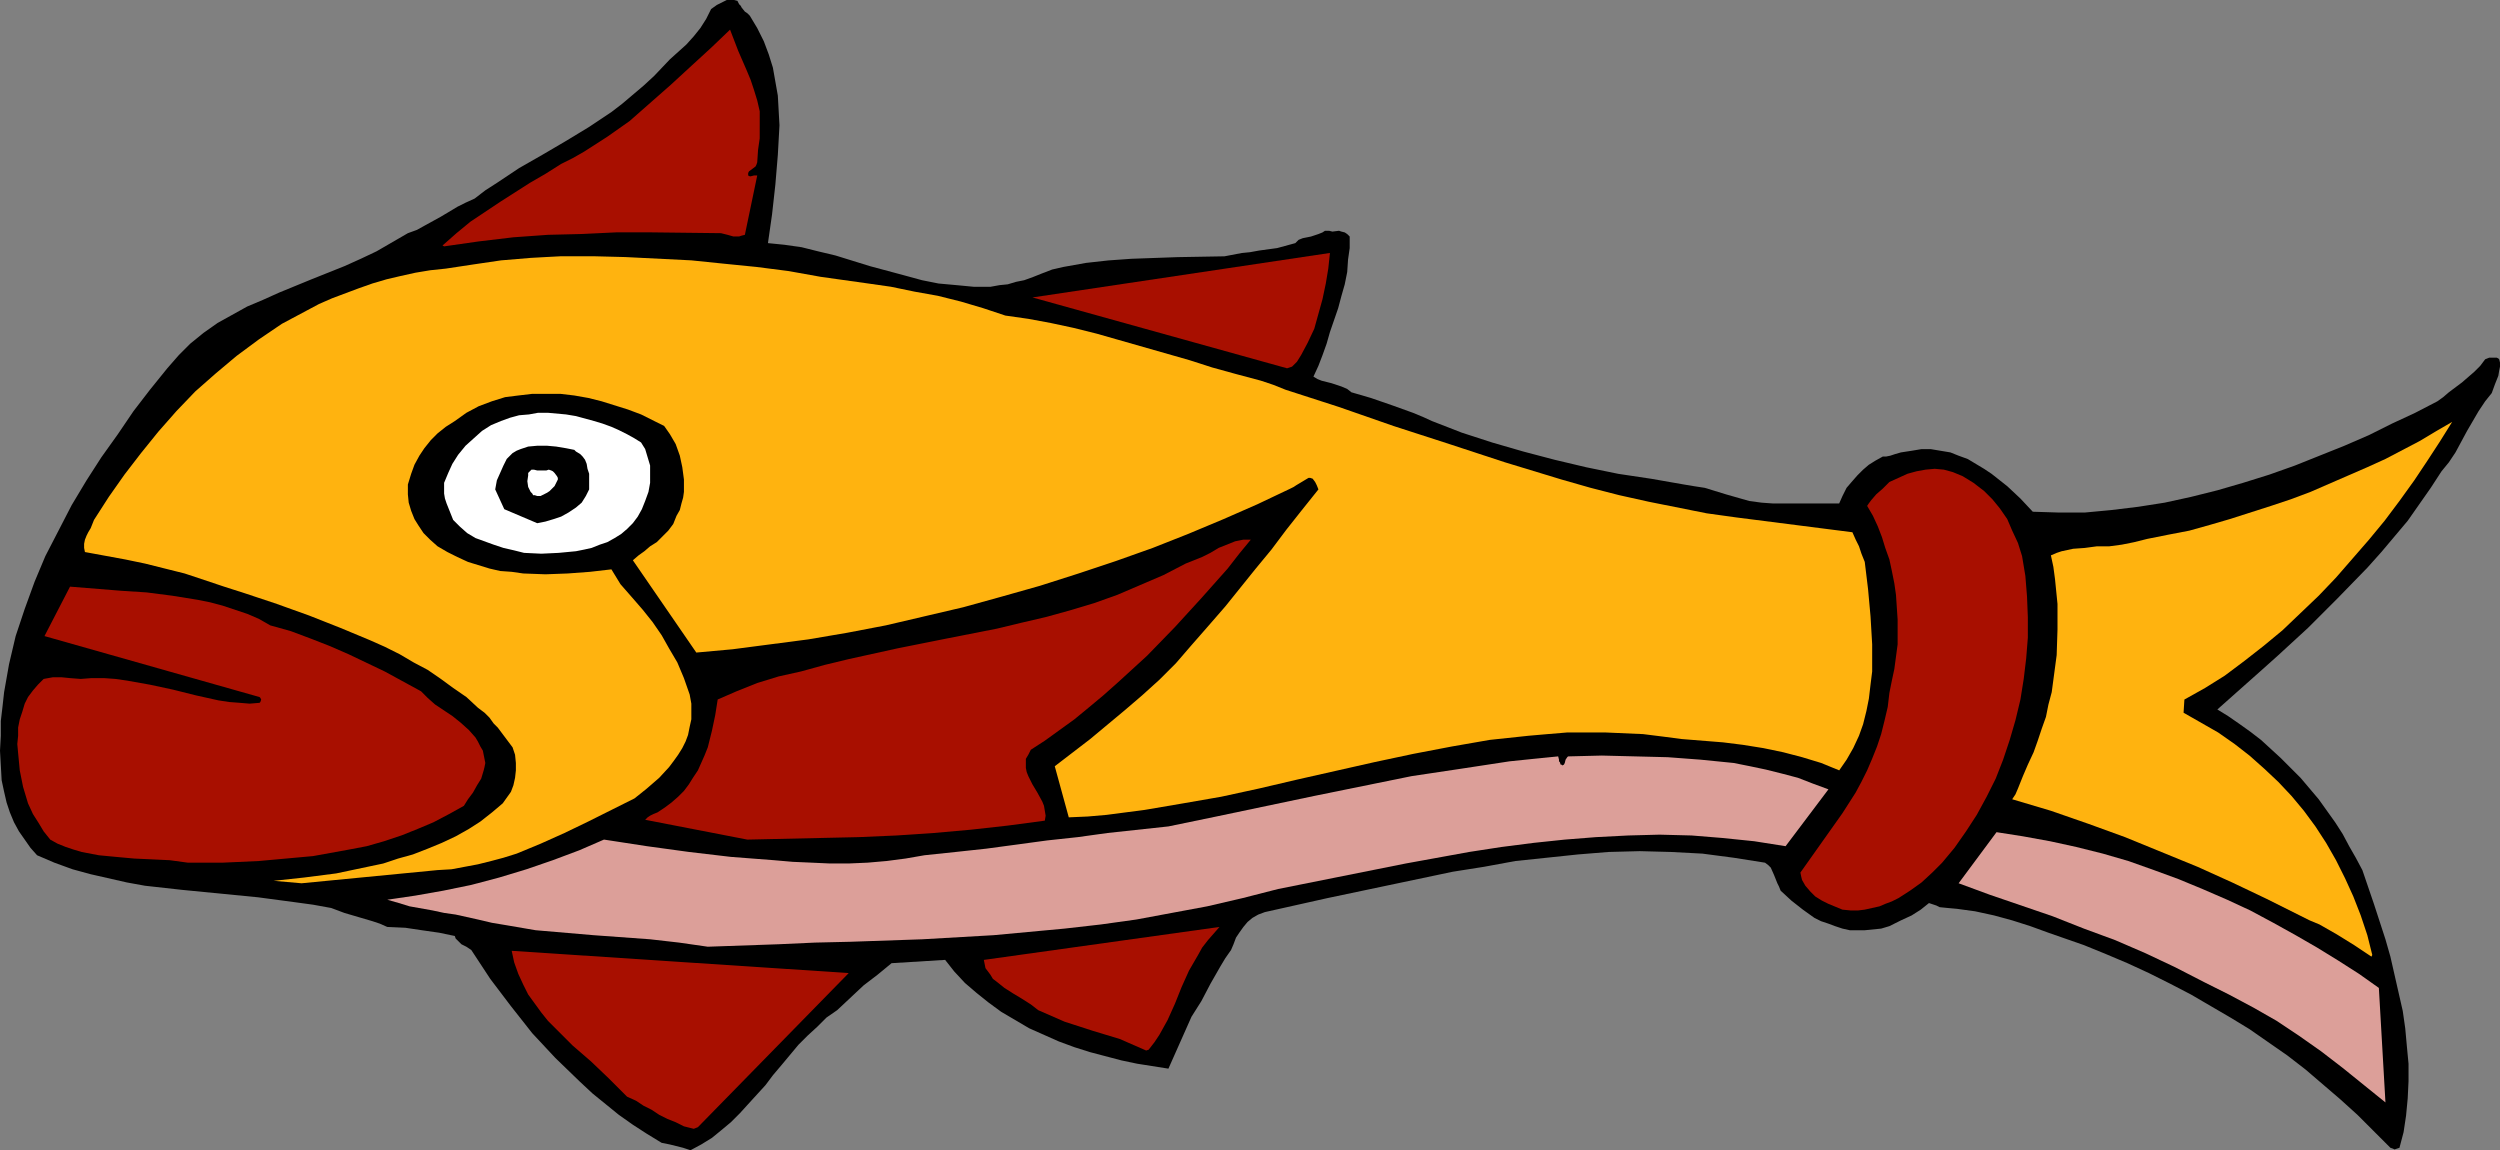
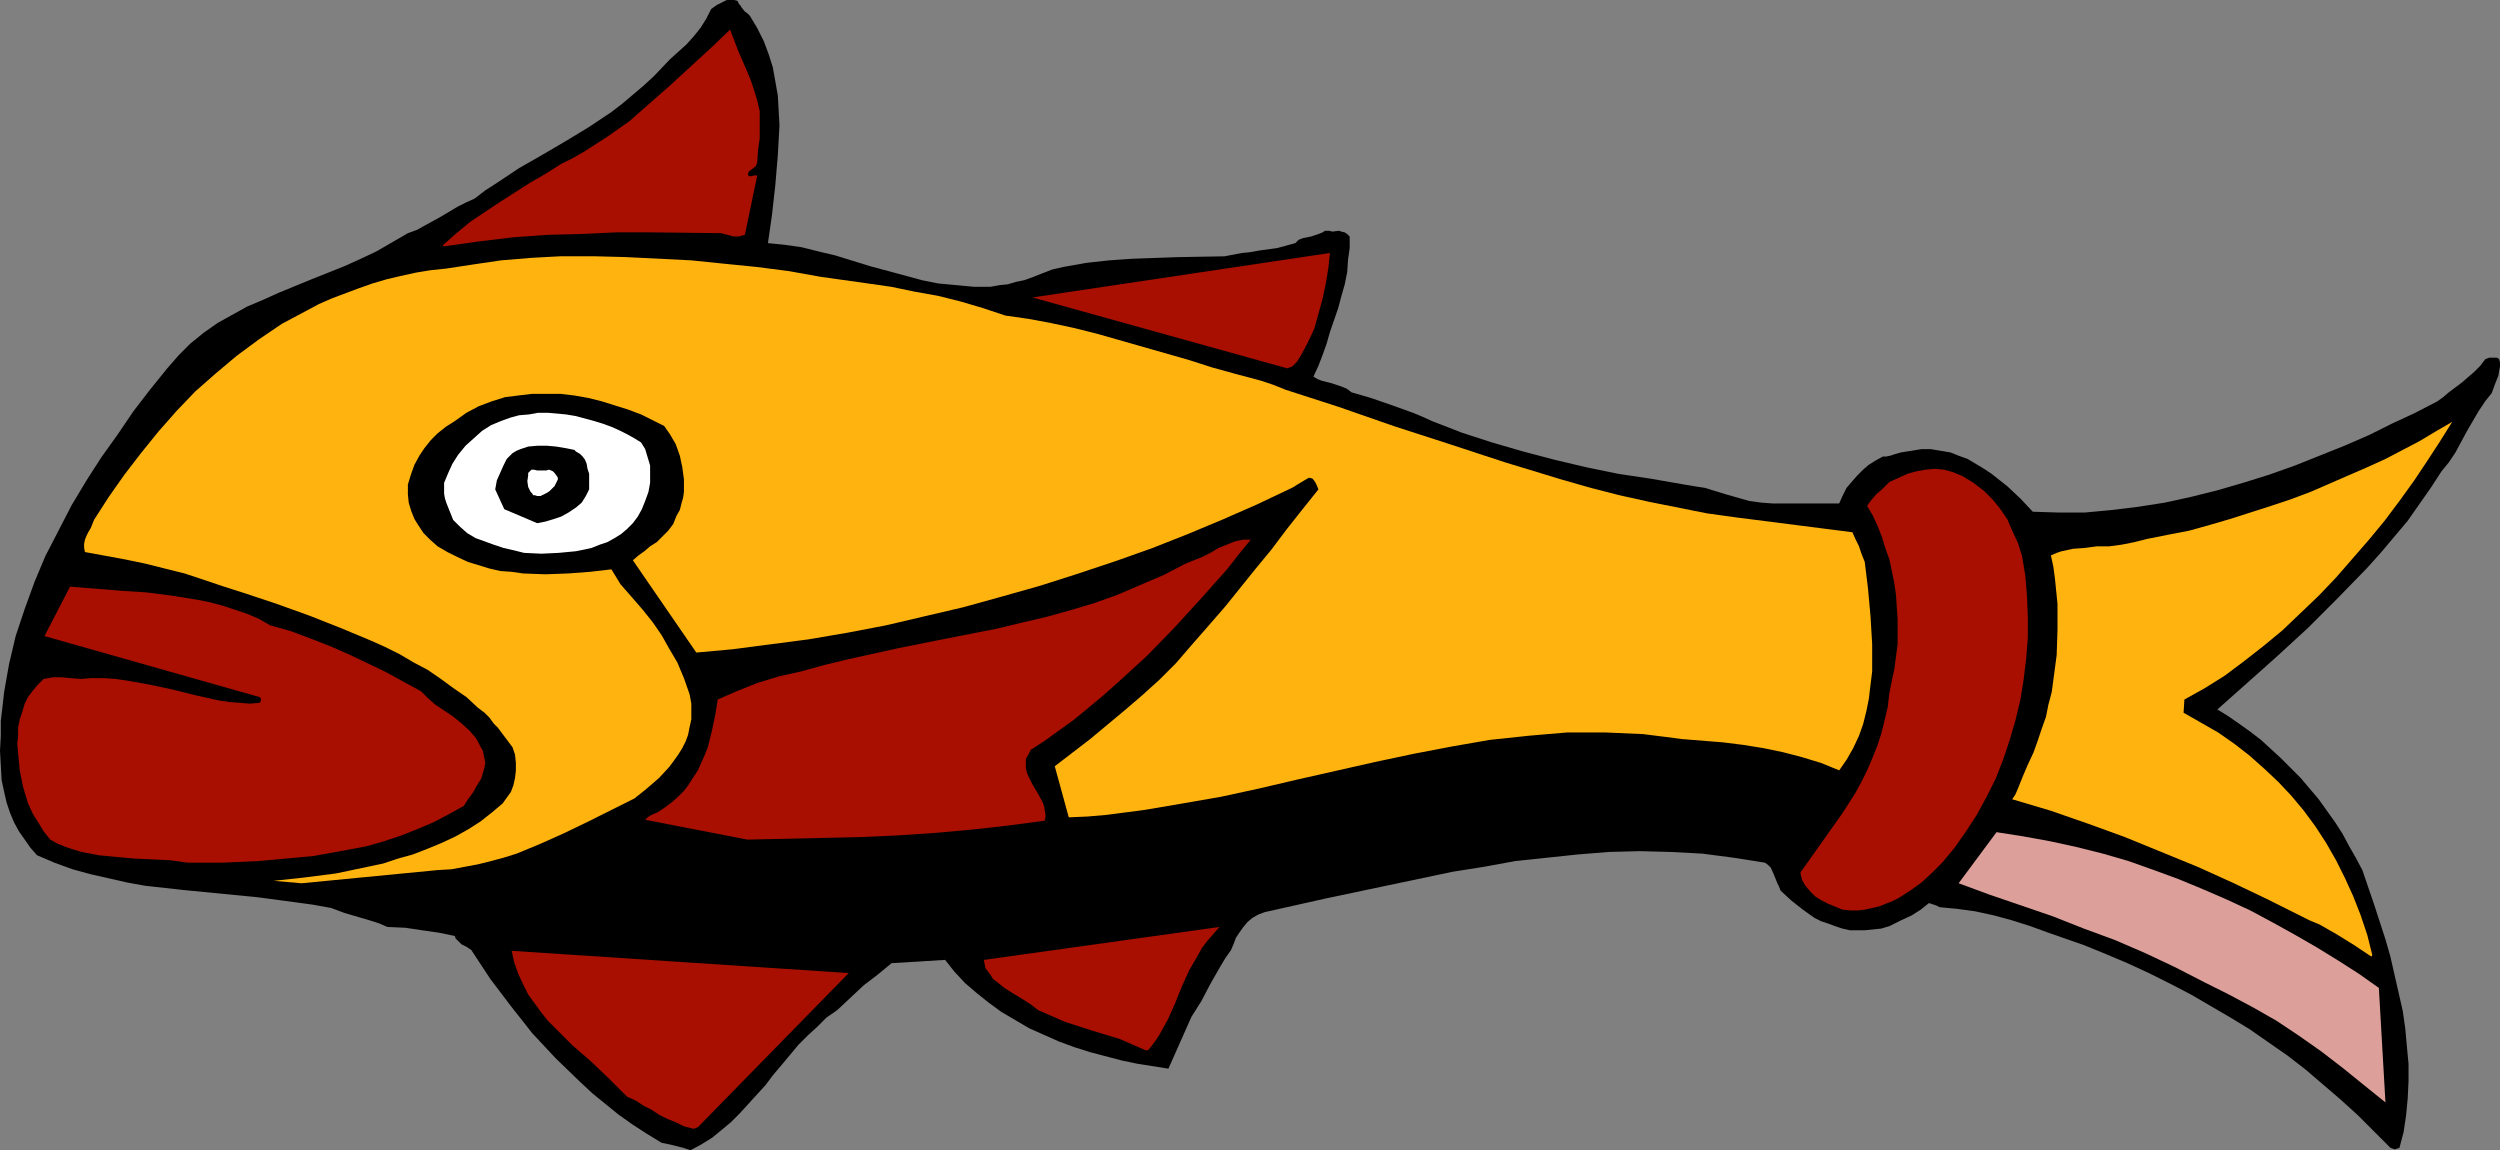
<svg xmlns="http://www.w3.org/2000/svg" xmlns:ns1="http://sodipodi.sourceforge.net/DTD/sodipodi-0.dtd" xmlns:ns2="http://www.inkscape.org/namespaces/inkscape" version="1.0" width="129.724mm" height="59.685mm" id="svg15" ns1:docname="Fish 09.wmf">
  <rect width="100%" height="100%" fill="#808080" stroke="none" />
  <ns1:namedview id="namedview15" pagecolor="#ffffff" bordercolor="#000000" borderopacity="0.25" ns2:showpageshadow="2" ns2:pageopacity="0.0" ns2:pagecheckerboard="0" ns2:deskcolor="#d1d1d1" ns2:document-units="mm" />
  <defs id="defs1">
    <pattern id="WMFhbasepattern" patternUnits="userSpaceOnUse" width="6" height="6" x="0" y="0" />
  </defs>
  <path style="fill:#000000;fill-opacity:1;fill-rule:evenodd;stroke:none" d="m 135.421,225.581 2.101,-1.131 2.101,-1.293 1.778,-1.454 1.939,-1.616 1.778,-1.778 1.616,-1.778 3.394,-3.717 1.454,-1.939 1.778,-2.101 3.232,-3.878 1.778,-1.778 1.939,-1.778 1.778,-1.778 2.101,-1.454 5.171,-4.848 2.747,-2.101 2.747,-2.262 10.504,-0.646 1.778,2.262 2.101,2.262 2.262,1.939 2.424,1.939 2.424,1.778 2.747,1.616 2.747,1.616 2.909,1.293 2.909,1.293 3.07,1.131 3.07,0.97 3.07,0.808 3.07,0.808 3.07,0.646 3.07,0.485 3.07,0.485 4.525,-10.18 1.939,-3.07 1.778,-3.393 1.939,-3.393 0.97,-1.616 1.131,-1.616 0.485,-1.131 0.485,-1.293 0.646,-0.97 0.808,-1.131 0.808,-0.97 0.97,-0.808 1.131,-0.646 1.293,-0.485 12.282,-2.747 12.282,-2.585 12.282,-2.585 6.141,-0.97 6.141,-1.131 6.141,-0.646 6.141,-0.646 5.979,-0.485 6.141,-0.162 6.141,0.162 6.141,0.323 6.141,0.808 6.141,0.97 0.646,0.485 0.485,0.485 0.646,1.454 0.323,0.808 0.323,0.808 0.323,0.646 0.323,0.808 2.101,1.939 2.262,1.778 2.262,1.616 1.293,0.646 1.454,0.485 1.293,0.485 1.454,0.485 1.454,0.323 h 1.454 1.454 l 1.616,-0.162 1.616,-0.162 1.616,-0.485 2.262,-1.131 2.101,-0.97 1.778,-1.131 1.616,-1.293 0.485,0.162 0.485,0.162 0.485,0.162 0.646,0.323 1.616,0.162 1.778,0.162 3.555,0.485 3.717,0.808 3.555,0.97 3.555,1.131 3.555,1.293 6.949,2.424 4.363,1.778 4.202,1.778 4.202,1.939 4.202,2.101 4.04,2.101 3.878,2.262 3.878,2.262 3.717,2.262 3.717,2.585 3.717,2.585 3.555,2.747 3.394,2.909 3.394,2.909 3.394,3.07 3.232,3.232 3.232,3.232 0.485,0.162 0.323,0.162 0.485,-0.162 0.485,-0.162 0.808,-3.07 0.485,-3.232 0.323,-3.393 0.162,-3.393 v -3.393 l -0.323,-3.393 -0.323,-3.555 -0.485,-3.393 -0.808,-3.555 -0.808,-3.555 -0.808,-3.555 -0.97,-3.393 -2.262,-6.948 -2.262,-6.625 -1.293,-2.424 -1.293,-2.262 -1.293,-2.424 -1.454,-2.262 -1.616,-2.262 -1.616,-2.262 -1.778,-2.101 -1.778,-2.101 -1.939,-1.939 -1.939,-1.939 -1.939,-1.778 -1.939,-1.778 -2.101,-1.616 -2.262,-1.616 -2.101,-1.454 -2.101,-1.293 5.818,-5.171 2.909,-2.585 3.07,-2.747 5.979,-5.494 5.818,-5.817 5.818,-5.979 2.747,-3.07 2.586,-3.07 2.586,-3.07 2.262,-3.232 2.262,-3.232 2.101,-3.232 1.454,-1.778 1.293,-1.939 2.262,-4.201 1.131,-1.939 1.131,-1.939 1.293,-1.939 1.293,-1.616 0.646,-1.778 0.323,-0.808 0.323,-0.808 0.162,-0.97 0.162,-0.808 v -0.808 l -0.162,-0.646 -0.162,-0.162 -0.323,-0.162 h -0.646 -0.808 l -0.808,0.323 -0.97,1.293 -1.131,1.131 -2.424,2.101 -2.586,1.939 -1.131,0.97 -1.131,0.808 -4.363,2.262 -4.525,2.101 -4.525,2.262 -4.848,2.101 -4.848,1.939 -4.848,1.939 -5.01,1.778 -5.171,1.616 -5.01,1.454 -5.171,1.293 -5.171,1.131 -5.171,0.808 -5.333,0.646 -5.171,0.485 h -5.01 l -5.171,-0.162 -2.424,-2.585 -2.586,-2.424 -3.07,-2.424 -1.454,-0.97 -1.616,-0.97 -1.616,-0.97 -1.778,-0.646 -1.616,-0.646 -1.939,-0.323 -1.939,-0.323 h -1.778 l -1.939,0.323 -2.101,0.323 -1.131,0.323 -0.97,0.323 -0.808,0.162 h -0.646 l -1.454,0.808 -1.293,0.808 -1.131,0.97 -1.131,1.131 -1.131,1.293 -0.97,1.131 -0.808,1.616 -0.646,1.454 h -12.928 l -2.262,-0.162 -2.424,-0.323 -2.262,-0.646 -2.262,-0.646 -2.101,-0.646 -2.101,-0.646 -2.101,-0.323 -1.939,-0.323 -6.464,-1.131 -6.464,-0.97 -6.302,-1.293 -6.141,-1.454 -6.141,-1.616 -6.141,-1.778 -5.979,-1.939 -5.818,-2.262 -1.778,-0.808 -1.939,-0.808 -4.04,-1.454 -4.202,-1.454 -3.878,-1.131 -0.808,-0.646 -1.131,-0.485 -1.939,-0.646 -1.939,-0.485 -0.808,-0.323 -0.808,-0.485 0.97,-2.101 0.808,-2.101 0.808,-2.262 0.646,-2.262 1.616,-4.686 0.646,-2.424 0.646,-2.262 0.485,-2.424 0.162,-2.424 0.323,-2.262 v -2.262 l -0.485,-0.485 -0.485,-0.323 -0.646,-0.162 -0.485,-0.162 -1.293,0.162 -0.646,-0.162 h -0.808 l -0.485,0.323 -0.808,0.323 -1.454,0.485 -1.616,0.323 -0.808,0.323 -0.646,0.646 -1.778,0.485 -1.778,0.485 -3.555,0.485 -1.778,0.323 -1.616,0.162 -3.394,0.646 -9.211,0.162 -4.525,0.162 -4.525,0.162 -4.525,0.323 -4.363,0.485 -4.525,0.808 -2.101,0.485 -2.101,0.808 -1.616,0.646 -1.778,0.646 -1.616,0.323 -1.616,0.485 -1.616,0.162 -1.778,0.323 h -3.232 l -3.394,-0.323 -3.555,-0.323 -3.232,-0.646 -3.555,-0.97 -6.626,-1.778 -6.787,-2.101 -3.394,-0.808 -3.232,-0.808 -3.394,-0.485 -3.232,-0.323 0.808,-5.656 0.646,-5.817 0.485,-5.817 0.162,-2.909 0.162,-2.909 -0.162,-2.909 -0.162,-2.909 -0.485,-2.747 -0.485,-2.747 -0.808,-2.585 -0.97,-2.585 -1.293,-2.585 -1.454,-2.424 -0.485,-0.485 -0.485,-0.323 -0.646,-0.808 -0.162,-0.323 -0.323,-0.323 -0.323,-0.646 L 143.985,0 h -0.808 -0.646 l -0.646,0.323 -1.293,0.646 -1.131,0.808 -0.97,1.939 -1.131,1.778 -1.293,1.616 -1.454,1.616 -3.232,2.909 -3.07,3.232 -2.101,1.939 -2.101,1.778 -2.101,1.778 -2.101,1.616 -4.363,2.909 -4.525,2.747 -4.686,2.747 -4.525,2.585 -4.363,2.909 -2.262,1.454 -2.101,1.616 -1.778,0.808 -1.616,0.808 -3.232,1.939 -3.232,1.778 -1.454,0.808 -1.778,0.646 -3.07,1.778 -3.07,1.778 -3.07,1.454 -3.232,1.454 -6.464,2.585 -6.302,2.585 -3.232,1.454 -3.07,1.293 -2.909,1.616 -2.909,1.616 -2.747,1.939 -2.586,2.101 -2.262,2.262 -1.131,1.293 -1.131,1.293 -3.394,4.201 -3.232,4.201 -3.07,4.525 -3.232,4.525 -2.909,4.525 -2.909,4.848 -2.586,5.009 -2.586,5.009 -2.101,5.009 -1.939,5.332 -1.778,5.332 -1.293,5.494 -0.485,2.747 -0.485,2.747 -0.323,2.909 -0.323,2.747 v 2.909 L 0,147.209 l 0.162,2.909 0.162,2.909 0.485,2.262 0.485,2.101 0.646,1.939 0.808,1.939 0.97,1.778 1.131,1.616 1.131,1.616 1.293,1.454 3.394,1.454 3.555,1.293 3.555,0.97 3.555,0.808 3.555,0.808 3.555,0.646 7.272,0.808 14.867,1.454 7.272,0.97 3.555,0.485 3.555,0.646 2.586,0.97 2.747,0.808 2.747,0.808 1.454,0.485 1.454,0.646 3.555,0.162 3.232,0.485 3.394,0.485 3.07,0.646 0.162,0.485 0.323,0.323 0.808,0.808 0.97,0.485 0.97,0.646 3.717,5.656 4.04,5.333 4.202,5.332 2.262,2.424 2.262,2.424 4.848,4.686 2.424,2.262 2.586,2.101 2.586,2.101 2.747,1.939 2.747,1.778 2.909,1.778 1.616,0.323 1.293,0.323 1.293,0.323 z" id="path1" />
  <path style="fill:#a80f00;fill-opacity:1;fill-rule:evenodd;stroke:none" d="m 136.875,221.056 29.573,-30.218 -66.094,-4.363 0.485,2.262 0.808,2.262 0.97,2.101 0.97,1.939 1.293,1.778 1.293,1.778 1.293,1.616 1.616,1.616 3.232,3.232 3.555,3.07 3.555,3.393 3.555,3.555 1.778,0.808 1.454,0.97 1.616,0.808 1.454,0.97 1.616,0.808 1.616,0.646 1.616,0.808 1.939,0.485 z" id="path2" />
  <path style="fill:#dc9f99;fill-opacity:1;fill-rule:evenodd;stroke:none" d="m 467.831,216.209 -1.293,-22.461 -3.878,-2.747 -4.04,-2.585 -4.202,-2.585 -4.202,-2.424 -4.363,-2.424 -4.525,-2.424 -4.525,-2.101 -4.848,-2.101 -4.686,-1.939 -4.848,-1.778 -5.01,-1.778 -5.01,-1.454 -5.171,-1.293 -5.171,-1.131 -5.333,-0.97 -5.171,-0.808 -7.434,10.019 3.07,1.131 3.07,1.131 6.141,2.101 6.141,2.101 6.141,2.424 6.141,2.262 5.979,2.585 5.818,2.747 5.656,2.909 4.848,2.424 4.848,2.585 4.525,2.585 4.363,2.909 4.363,3.07 4.202,3.232 4.202,3.393 z" id="path3" />
  <path style="fill:#a80f00;fill-opacity:1;fill-rule:evenodd;stroke:none" d="m 225.27,205.867 1.131,-1.454 0.97,-1.454 1.616,-2.909 1.454,-3.232 0.646,-1.616 0.646,-1.616 1.454,-3.232 1.778,-3.07 0.808,-1.454 1.131,-1.454 1.131,-1.293 1.131,-1.293 -46.218,6.464 0.162,0.808 0.162,0.808 0.485,0.646 0.485,0.646 0.485,0.808 0.646,0.485 1.616,1.293 1.778,1.131 1.616,0.97 1.778,1.131 1.454,1.131 2.586,1.131 2.586,1.131 5.494,1.778 5.333,1.616 2.586,1.131 2.586,1.131 z" id="path4" />
  <path style="fill:#ffb30f;fill-opacity:1;fill-rule:evenodd;stroke:none" d="m 465.246,187.284 -0.97,-3.878 -1.293,-3.878 -1.454,-3.717 -1.616,-3.555 -1.778,-3.555 -1.939,-3.393 -2.101,-3.232 -2.262,-3.07 -2.424,-2.909 -2.586,-2.747 -2.747,-2.585 -2.909,-2.585 -2.909,-2.262 -3.232,-2.262 -3.394,-1.939 -3.394,-1.939 0.162,-2.585 v 0 l 4.04,-2.262 3.878,-2.424 3.878,-2.909 3.717,-2.909 3.717,-3.07 3.555,-3.393 3.555,-3.393 3.394,-3.555 3.232,-3.717 3.232,-3.717 3.07,-3.717 2.909,-3.878 2.909,-4.04 2.586,-3.878 2.424,-3.717 2.424,-3.878 -3.07,1.778 -3.232,1.939 -3.394,1.778 -3.394,1.778 -3.555,1.616 -3.717,1.616 -7.434,3.232 -3.878,1.454 -3.878,1.293 -4.04,1.293 -4.04,1.293 -3.878,1.131 -4.04,1.131 -4.202,0.808 -4.04,0.808 -2.586,0.646 -2.424,0.485 -2.424,0.323 h -2.424 l -2.424,0.323 -2.262,0.162 -2.262,0.485 -0.97,0.323 -1.131,0.485 0.485,2.262 0.323,2.424 0.485,4.848 v 2.585 2.424 l -0.162,5.009 -0.323,2.424 -0.323,2.424 -0.323,2.424 -0.646,2.424 -0.485,2.424 -0.808,2.262 -0.808,2.424 -0.808,2.262 -1.131,2.424 -0.97,2.262 -0.97,2.424 -0.485,1.131 -0.646,0.97 7.595,2.262 7.434,2.585 7.11,2.585 7.11,2.909 7.11,2.909 6.787,3.07 6.787,3.232 6.464,3.232 1.939,0.97 1.939,0.808 3.394,1.939 3.394,2.101 3.394,2.262 z" id="path5" />
-   <path style="fill:#dc9f99;fill-opacity:1;fill-rule:evenodd;stroke:none" d="m 138.814,185.668 13.898,-0.485 7.11,-0.323 6.949,-0.162 14.059,-0.485 14.059,-0.808 6.949,-0.646 6.949,-0.646 7.11,-0.808 6.949,-0.97 6.949,-1.293 6.949,-1.293 6.949,-1.616 6.949,-1.778 25.048,-5.009 12.443,-2.262 6.302,-0.97 6.302,-0.808 6.141,-0.646 6.141,-0.485 6.302,-0.323 6.141,-0.162 6.302,0.162 5.979,0.485 6.302,0.646 6.141,0.97 8.403,-11.15 -3.07,-1.131 -2.909,-1.131 -3.07,-0.808 -3.232,-0.808 -3.07,-0.646 -3.232,-0.646 -3.232,-0.323 -3.232,-0.323 -6.464,-0.485 -6.464,-0.162 -6.464,-0.162 -6.464,0.162 h -0.162 l -0.162,0.162 -0.323,0.485 -0.162,0.646 -0.162,0.323 -0.323,0.162 -0.162,-0.162 h -0.162 l -0.162,-0.485 -0.162,-0.162 v -0.323 l -0.162,-0.646 -4.848,0.485 -4.686,0.485 -9.534,1.454 -9.696,1.454 -9.534,1.939 -9.534,1.939 -19.23,4.04 -9.373,1.939 -5.979,0.646 -5.979,0.646 -5.818,0.808 -5.979,0.646 -11.958,1.616 -5.979,0.646 -6.141,0.646 -3.717,0.646 -3.717,0.485 -3.717,0.323 -3.717,0.162 h -3.717 l -3.555,-0.162 -3.717,-0.162 -3.717,-0.323 -4.202,-0.323 -4.202,-0.323 -8.242,-0.97 -8.242,-1.131 -8.403,-1.293 -4.848,2.101 -5.171,1.939 -5.171,1.778 -5.333,1.616 -5.494,1.454 -5.494,1.131 -5.494,0.97 -5.494,0.808 2.262,0.646 2.101,0.646 4.525,0.808 2.262,0.485 2.262,0.323 4.363,0.97 2.747,0.646 2.909,0.485 5.656,0.97 5.656,0.485 5.656,0.485 11.15,0.808 5.656,0.646 z" id="path6" />
  <path style="fill:#a80f00;fill-opacity:1;fill-rule:evenodd;stroke:none" d="m 361.337,178.396 1.616,0.162 h 1.454 l 1.293,-0.162 1.454,-0.323 1.454,-0.323 1.131,-0.485 1.293,-0.485 1.293,-0.646 2.262,-1.454 2.262,-1.616 2.101,-1.939 1.939,-1.939 2.424,-2.909 2.262,-3.232 2.101,-3.232 1.939,-3.555 1.778,-3.555 1.454,-3.717 1.293,-3.878 1.131,-3.878 0.97,-4.04 0.646,-4.04 0.485,-4.04 0.323,-4.04 v -4.04 l -0.162,-4.04 -0.323,-4.04 -0.646,-3.878 -0.808,-2.585 -1.131,-2.424 -0.97,-2.262 -1.454,-2.101 -1.454,-1.778 -1.616,-1.616 -2.101,-1.616 -2.101,-1.293 -1.939,-0.808 -1.778,-0.485 -1.778,-0.162 -1.778,0.162 -1.778,0.323 -1.778,0.485 -1.778,0.808 -1.778,0.808 -1.293,1.293 -1.293,1.131 -0.97,1.131 -0.485,0.646 -0.323,0.485 1.131,1.939 0.97,2.101 0.808,2.101 0.646,2.101 0.808,2.262 0.485,2.262 0.485,2.424 0.323,2.262 0.162,2.424 0.162,2.424 v 2.424 2.424 l -0.323,2.424 -0.323,2.424 -0.485,2.262 -0.485,2.424 -0.323,2.747 -0.646,2.747 -0.646,2.585 -0.808,2.424 -0.97,2.424 -0.97,2.262 -1.131,2.262 -1.131,2.101 -2.586,4.04 -2.747,3.878 -2.747,3.878 -2.747,3.878 0.162,0.808 0.162,0.646 0.646,1.131 0.97,1.131 0.97,0.97 1.293,0.808 1.293,0.646 z" id="path7" />
  <path style="fill:#ffb30f;fill-opacity:1;fill-rule:evenodd;stroke:none" d="m 59.146,173.226 26.664,-2.585 2.747,-0.162 2.586,-0.485 2.586,-0.485 2.586,-0.646 2.424,-0.646 2.586,-0.808 4.686,-1.939 4.686,-2.101 4.686,-2.262 2.262,-1.131 2.262,-1.131 4.525,-2.262 2.424,-1.939 2.424,-2.101 1.939,-2.101 0.97,-1.293 0.808,-1.131 0.808,-1.293 0.646,-1.293 0.485,-1.293 0.323,-1.616 0.323,-1.454 v -1.454 -1.616 l -0.323,-1.778 -1.131,-3.232 -1.293,-3.07 -1.616,-2.747 -1.454,-2.585 -1.778,-2.585 -1.939,-2.424 -2.101,-2.424 -2.262,-2.585 -1.778,-2.909 v 0 l -4.202,0.485 -4.363,0.323 -4.363,0.162 -4.363,-0.162 -2.262,-0.323 -2.262,-0.162 -2.101,-0.485 -2.101,-0.646 -2.101,-0.646 -2.101,-0.97 -1.939,-0.97 -1.939,-1.131 -1.454,-1.293 -1.293,-1.293 -0.97,-1.454 -0.808,-1.293 -0.646,-1.616 -0.485,-1.616 -0.162,-1.616 v -1.939 l 0.646,-2.101 0.646,-1.778 0.97,-1.778 0.97,-1.454 1.293,-1.616 1.293,-1.293 1.616,-1.293 1.778,-1.131 2.262,-1.616 2.424,-1.293 2.586,-0.97 2.586,-0.808 2.586,-0.323 2.747,-0.323 h 2.747 2.747 l 2.747,0.323 2.747,0.485 2.586,0.646 2.586,0.808 2.586,0.808 2.586,0.97 2.262,1.131 2.262,1.131 1.131,1.616 1.131,1.939 0.808,2.262 0.485,2.262 0.323,2.424 v 1.131 1.293 l -0.162,1.131 -0.323,1.131 -0.323,1.293 -0.646,1.131 -0.646,1.616 -0.97,1.293 -1.131,1.131 -1.131,1.131 -1.293,0.808 -1.131,0.97 -1.131,0.808 -1.131,0.97 12.443,18.098 7.11,-0.646 7.434,-0.97 7.434,-0.97 7.595,-1.293 7.595,-1.454 7.595,-1.778 7.595,-1.778 7.595,-2.101 7.434,-2.101 7.595,-2.424 7.272,-2.424 7.272,-2.585 6.949,-2.747 6.949,-2.909 6.626,-2.909 6.464,-3.07 0.646,-0.323 0.485,-0.323 0.808,-0.485 0.808,-0.485 0.808,-0.485 h 0.323 l 0.485,0.162 0.485,0.646 0.323,0.646 0.323,0.808 -3.232,4.04 -3.07,3.878 -1.454,1.939 -1.454,1.939 -3.07,3.717 -5.979,7.433 -3.232,3.717 -3.394,3.878 -3.07,3.555 -3.232,3.232 -3.394,3.07 -3.394,2.909 -6.787,5.656 -6.949,5.333 2.747,10.019 3.717,-0.162 3.717,-0.323 7.434,-0.97 7.595,-1.293 7.434,-1.293 7.434,-1.616 7.595,-1.778 15.029,-3.393 7.595,-1.616 7.595,-1.454 7.434,-1.293 7.595,-0.808 3.717,-0.323 3.878,-0.323 h 3.717 3.717 l 3.717,0.162 3.717,0.162 3.878,0.485 3.717,0.485 4.04,0.323 4.04,0.323 3.878,0.485 4.04,0.646 3.878,0.808 3.717,0.97 3.717,1.131 3.555,1.454 1.454,-2.101 1.293,-2.262 1.131,-2.424 0.808,-2.262 0.646,-2.585 0.485,-2.424 0.323,-2.747 0.323,-2.585 v -2.585 -2.747 l -0.323,-5.494 -0.485,-5.332 -0.646,-5.332 -0.323,-0.808 -0.323,-0.808 -0.485,-1.454 -0.646,-1.293 -0.646,-1.454 -22.786,-2.909 -5.818,-0.808 -5.656,-1.131 -5.656,-1.131 -5.818,-1.293 -5.656,-1.454 -5.656,-1.616 -11.15,-3.393 -10.827,-3.555 -10.989,-3.555 -10.666,-3.717 -10.504,-3.393 -2.424,-0.97 -2.424,-0.808 -4.848,-1.293 -4.686,-1.293 -4.525,-1.454 -9.05,-2.585 -9.05,-2.585 -4.525,-1.131 -4.525,-0.97 -4.363,-0.808 -4.525,-0.646 -4.363,-1.454 -4.363,-1.293 -4.525,-1.131 -4.525,-0.808 -4.686,-0.97 -4.525,-0.646 -9.211,-1.293 -6.302,-1.131 -6.302,-0.808 -6.464,-0.646 -6.302,-0.646 -6.464,-0.323 -6.464,-0.323 -6.302,-0.162 h -6.302 l -3.07,0.162 -2.909,0.162 -5.818,0.485 -5.494,0.808 -5.333,0.808 -3.07,0.323 -2.909,0.485 -2.909,0.646 -2.747,0.646 -2.747,0.808 -2.747,0.97 -2.586,0.97 -2.586,0.97 -2.586,1.131 -2.424,1.293 -4.848,2.585 -4.525,3.07 -4.363,3.232 -4.04,3.393 -4.04,3.555 -3.717,3.878 -3.555,4.04 -3.394,4.201 -3.232,4.201 -3.07,4.363 -2.909,4.525 -0.323,0.808 -0.323,0.808 -0.485,0.808 -0.323,0.646 -0.323,0.808 -0.162,0.808 v 0.808 l 0.162,0.808 7.918,1.454 3.878,0.808 3.878,0.97 3.878,0.97 3.878,1.293 3.878,1.293 4.04,1.293 6.302,2.101 6.302,2.262 6.141,2.424 5.818,2.424 2.909,1.293 2.909,1.454 2.747,1.616 2.747,1.454 2.586,1.778 2.424,1.778 2.586,1.778 2.262,2.101 1.293,0.97 0.97,0.97 0.808,1.131 0.808,0.808 1.454,1.939 1.454,1.939 0.485,1.454 0.162,1.616 v 1.454 l -0.162,1.454 -0.323,1.454 -0.485,1.293 -0.808,1.131 -0.808,1.131 -2.101,1.778 -2.262,1.778 -2.262,1.454 -2.586,1.454 -2.747,1.293 -2.747,1.131 -2.909,1.131 -2.909,0.808 -2.909,0.97 -3.07,0.646 -6.141,1.293 -6.302,0.808 -5.979,0.646 z" id="path8" />
  <path style="fill:#a80f00;fill-opacity:1;fill-rule:evenodd;stroke:none" d="m 36.845,169.186 h 6.787 l 7.11,-0.323 7.11,-0.646 3.555,-0.323 3.555,-0.646 3.555,-0.646 3.394,-0.646 3.394,-0.97 3.394,-1.131 3.232,-1.293 3.07,-1.293 3.07,-1.616 2.909,-1.616 0.808,-1.293 0.97,-1.293 0.808,-1.454 0.808,-1.293 0.485,-1.616 0.162,-0.646 0.162,-0.808 -0.162,-0.808 -0.162,-0.808 -0.162,-0.808 -0.485,-0.808 -0.485,-0.97 -0.485,-0.808 -1.293,-1.454 -1.616,-1.454 -1.616,-1.293 -3.394,-2.262 -1.454,-1.293 -1.293,-1.293 -7.11,-3.878 -7.11,-3.393 -3.717,-1.616 -3.717,-1.454 -3.878,-1.454 -4.04,-1.131 -2.262,-1.293 -2.262,-0.97 -2.424,-0.808 -2.424,-0.808 -2.424,-0.646 -2.424,-0.485 -5.01,-0.808 -5.01,-0.646 -5.01,-0.323 -10.019,-0.808 -5.01,9.695 42.178,11.958 0.162,0.162 0.162,0.323 -0.162,0.485 -0.162,0.162 -1.939,0.162 -1.939,-0.162 -2.101,-0.162 -2.101,-0.323 -4.363,-0.97 -4.525,-1.131 -4.525,-0.97 -4.525,-0.808 -2.262,-0.323 -2.262,-0.162 H 17.938 l -2.101,0.162 -2.101,-0.162 -1.616,-0.162 h -1.778 l -1.778,0.323 -1.131,1.131 -0.97,1.131 -0.97,1.293 -0.646,1.293 -0.485,1.616 -0.485,1.454 -0.323,1.616 v 1.616 l -0.162,1.616 0.162,1.778 0.323,3.393 0.646,3.232 0.97,3.232 0.97,2.101 1.131,1.778 0.97,1.616 1.293,1.616 1.454,0.808 1.616,0.646 1.454,0.485 1.616,0.485 3.394,0.646 3.394,0.323 3.555,0.323 3.555,0.162 3.394,0.162 z" id="path9" />
  <path style="fill:#a80f00;fill-opacity:1;fill-rule:evenodd;stroke:none" d="m 146.571,164.661 7.272,-0.162 7.272,-0.162 7.272,-0.162 7.434,-0.323 7.272,-0.485 7.272,-0.646 7.272,-0.808 7.272,-0.97 0.162,-0.97 -0.162,-0.97 -0.162,-0.97 -0.323,-0.808 -0.97,-1.778 -0.485,-0.808 -0.485,-0.808 -0.808,-1.616 -0.323,-0.808 -0.162,-0.808 v -0.97 -0.808 l 0.485,-0.808 0.485,-0.97 2.747,-1.778 2.909,-2.101 2.909,-2.101 2.747,-2.262 2.909,-2.424 2.909,-2.585 5.656,-5.171 5.494,-5.656 5.171,-5.656 5.171,-5.817 2.262,-2.909 2.262,-2.747 h -0.808 -0.646 l -1.616,0.323 -1.616,0.646 -1.616,0.646 -1.616,0.97 -1.616,0.808 -1.616,0.646 -1.616,0.646 -4.363,2.262 -4.525,1.939 -4.525,1.939 -4.525,1.616 -4.848,1.454 -4.686,1.293 -4.848,1.131 -4.686,1.131 -9.858,1.939 -9.696,1.939 -9.534,2.101 -4.686,1.131 -4.686,1.293 -4.363,0.97 -4.202,1.293 -4.04,1.616 -3.717,1.616 -0.485,3.07 -0.646,3.07 -0.808,3.232 -0.646,1.616 -0.646,1.454 -0.646,1.454 -0.97,1.454 -0.808,1.293 -0.97,1.293 -1.131,1.131 -1.293,1.131 -1.293,0.97 -1.454,0.97 -0.808,0.323 -0.646,0.323 -0.485,0.323 -0.485,0.485 z" id="path10" />
  <path style="fill:#ffffff;fill-opacity:1;fill-rule:evenodd;stroke:none" d="m 102.777,108.428 3.394,0.162 3.394,-0.162 3.394,-0.323 1.616,-0.323 1.454,-0.323 1.616,-0.646 1.454,-0.485 1.454,-0.808 1.293,-0.808 1.131,-0.97 1.131,-1.131 0.97,-1.293 0.808,-1.454 0.646,-1.616 0.646,-1.778 0.323,-1.778 v -1.616 -1.778 l -0.485,-1.616 -0.485,-1.616 -0.808,-1.293 -1.293,-0.808 -1.454,-0.808 -1.616,-0.808 -1.454,-0.646 -1.778,-0.646 -1.616,-0.485 -1.778,-0.485 -1.778,-0.485 -1.939,-0.323 -1.778,-0.162 -1.778,-0.162 h -1.939 l -1.778,0.323 -1.939,0.162 -1.778,0.485 -1.778,0.646 -1.939,0.808 -1.778,1.131 -1.616,1.454 -1.616,1.454 -1.454,1.778 -1.131,1.778 -0.808,1.778 -0.808,1.939 v 1.131 0.97 l 0.162,0.97 0.323,0.97 0.646,1.616 0.646,1.616 0.646,0.646 0.646,0.646 1.454,1.293 1.616,0.97 1.778,0.646 1.778,0.646 1.939,0.646 2.101,0.485 z" id="path11" />
  <path style="fill:#000000;fill-opacity:1;fill-rule:evenodd;stroke:none" d="m 105.363,102.61 1.616,-0.323 1.616,-0.485 1.454,-0.485 1.454,-0.808 1.454,-0.97 1.131,-0.97 0.808,-1.293 0.323,-0.646 0.323,-0.646 v -0.97 -1.131 -0.97 l -0.323,-0.97 -0.162,-0.97 -0.323,-0.808 -0.485,-0.646 -0.485,-0.485 -0.808,-0.485 -0.162,-0.162 -0.162,-0.162 -1.616,-0.323 -1.939,-0.323 -1.778,-0.162 h -1.939 l -1.778,0.162 -1.454,0.485 -0.808,0.323 -0.808,0.485 -0.485,0.485 -0.646,0.646 -0.646,1.293 -0.646,1.454 -0.646,1.454 -0.323,1.778 1.778,3.878 z" id="path12" />
  <path style="fill:#ffffff;fill-opacity:1;fill-rule:evenodd;stroke:none" d="m 105.363,97.278 h 0.646 l 0.646,-0.323 0.646,-0.323 0.485,-0.323 0.485,-0.485 0.485,-0.485 0.323,-0.646 0.323,-0.646 v -0.323 l -0.162,-0.323 -0.485,-0.646 -0.323,-0.323 -0.323,-0.162 -0.485,-0.162 -0.485,0.162 h -1.778 l -0.646,-0.162 h -0.485 l -0.323,0.323 -0.323,0.323 v 0.485 l -0.162,1.131 0.162,1.131 0.162,0.323 0.162,0.323 0.162,0.323 0.162,0.162 0.162,0.162 0.162,0.323 h 0.323 z" id="path13" />
  <path style="fill:#a80f00;fill-opacity:1;fill-rule:evenodd;stroke:none" d="m 253.389,71.908 0.97,-0.97 0.808,-1.293 1.293,-2.424 1.293,-2.747 0.808,-2.909 0.808,-2.909 0.646,-3.07 0.485,-2.909 0.323,-3.07 -58.338,8.726 49.934,13.897 z" id="path14" />
  <path style="fill:#a80f00;fill-opacity:1;fill-rule:evenodd;stroke:none" d="m 87.102,48.316 6.787,-0.97 6.787,-0.808 6.787,-0.485 6.626,-0.162 6.787,-0.323 h 6.787 l 13.736,0.162 1.293,0.323 1.131,0.323 h 1.131 l 0.485,-0.162 0.646,-0.162 2.424,-11.635 v 0 h -0.162 -0.485 l -0.646,0.162 h -0.162 l -0.323,-0.162 v -0.485 l 0.162,-0.323 0.646,-0.485 0.646,-0.485 0.162,-0.323 0.162,-0.485 0.162,-2.424 0.162,-1.131 0.162,-1.131 V 24.562 23.269 21.815 l -0.485,-2.101 -0.646,-2.101 -0.646,-1.939 -0.808,-1.939 -1.616,-3.717 -0.808,-2.101 -0.808,-2.101 -3.717,3.555 -3.878,3.555 -4.04,3.717 -4.04,3.555 -4.04,3.555 -4.363,3.07 -2.262,1.454 -2.262,1.454 -2.262,1.293 -2.262,1.131 -3.07,1.939 -3.07,1.778 -5.818,3.717 -2.909,1.939 -2.909,1.939 -2.747,2.262 -2.747,2.424 z" id="path15" />
</svg>